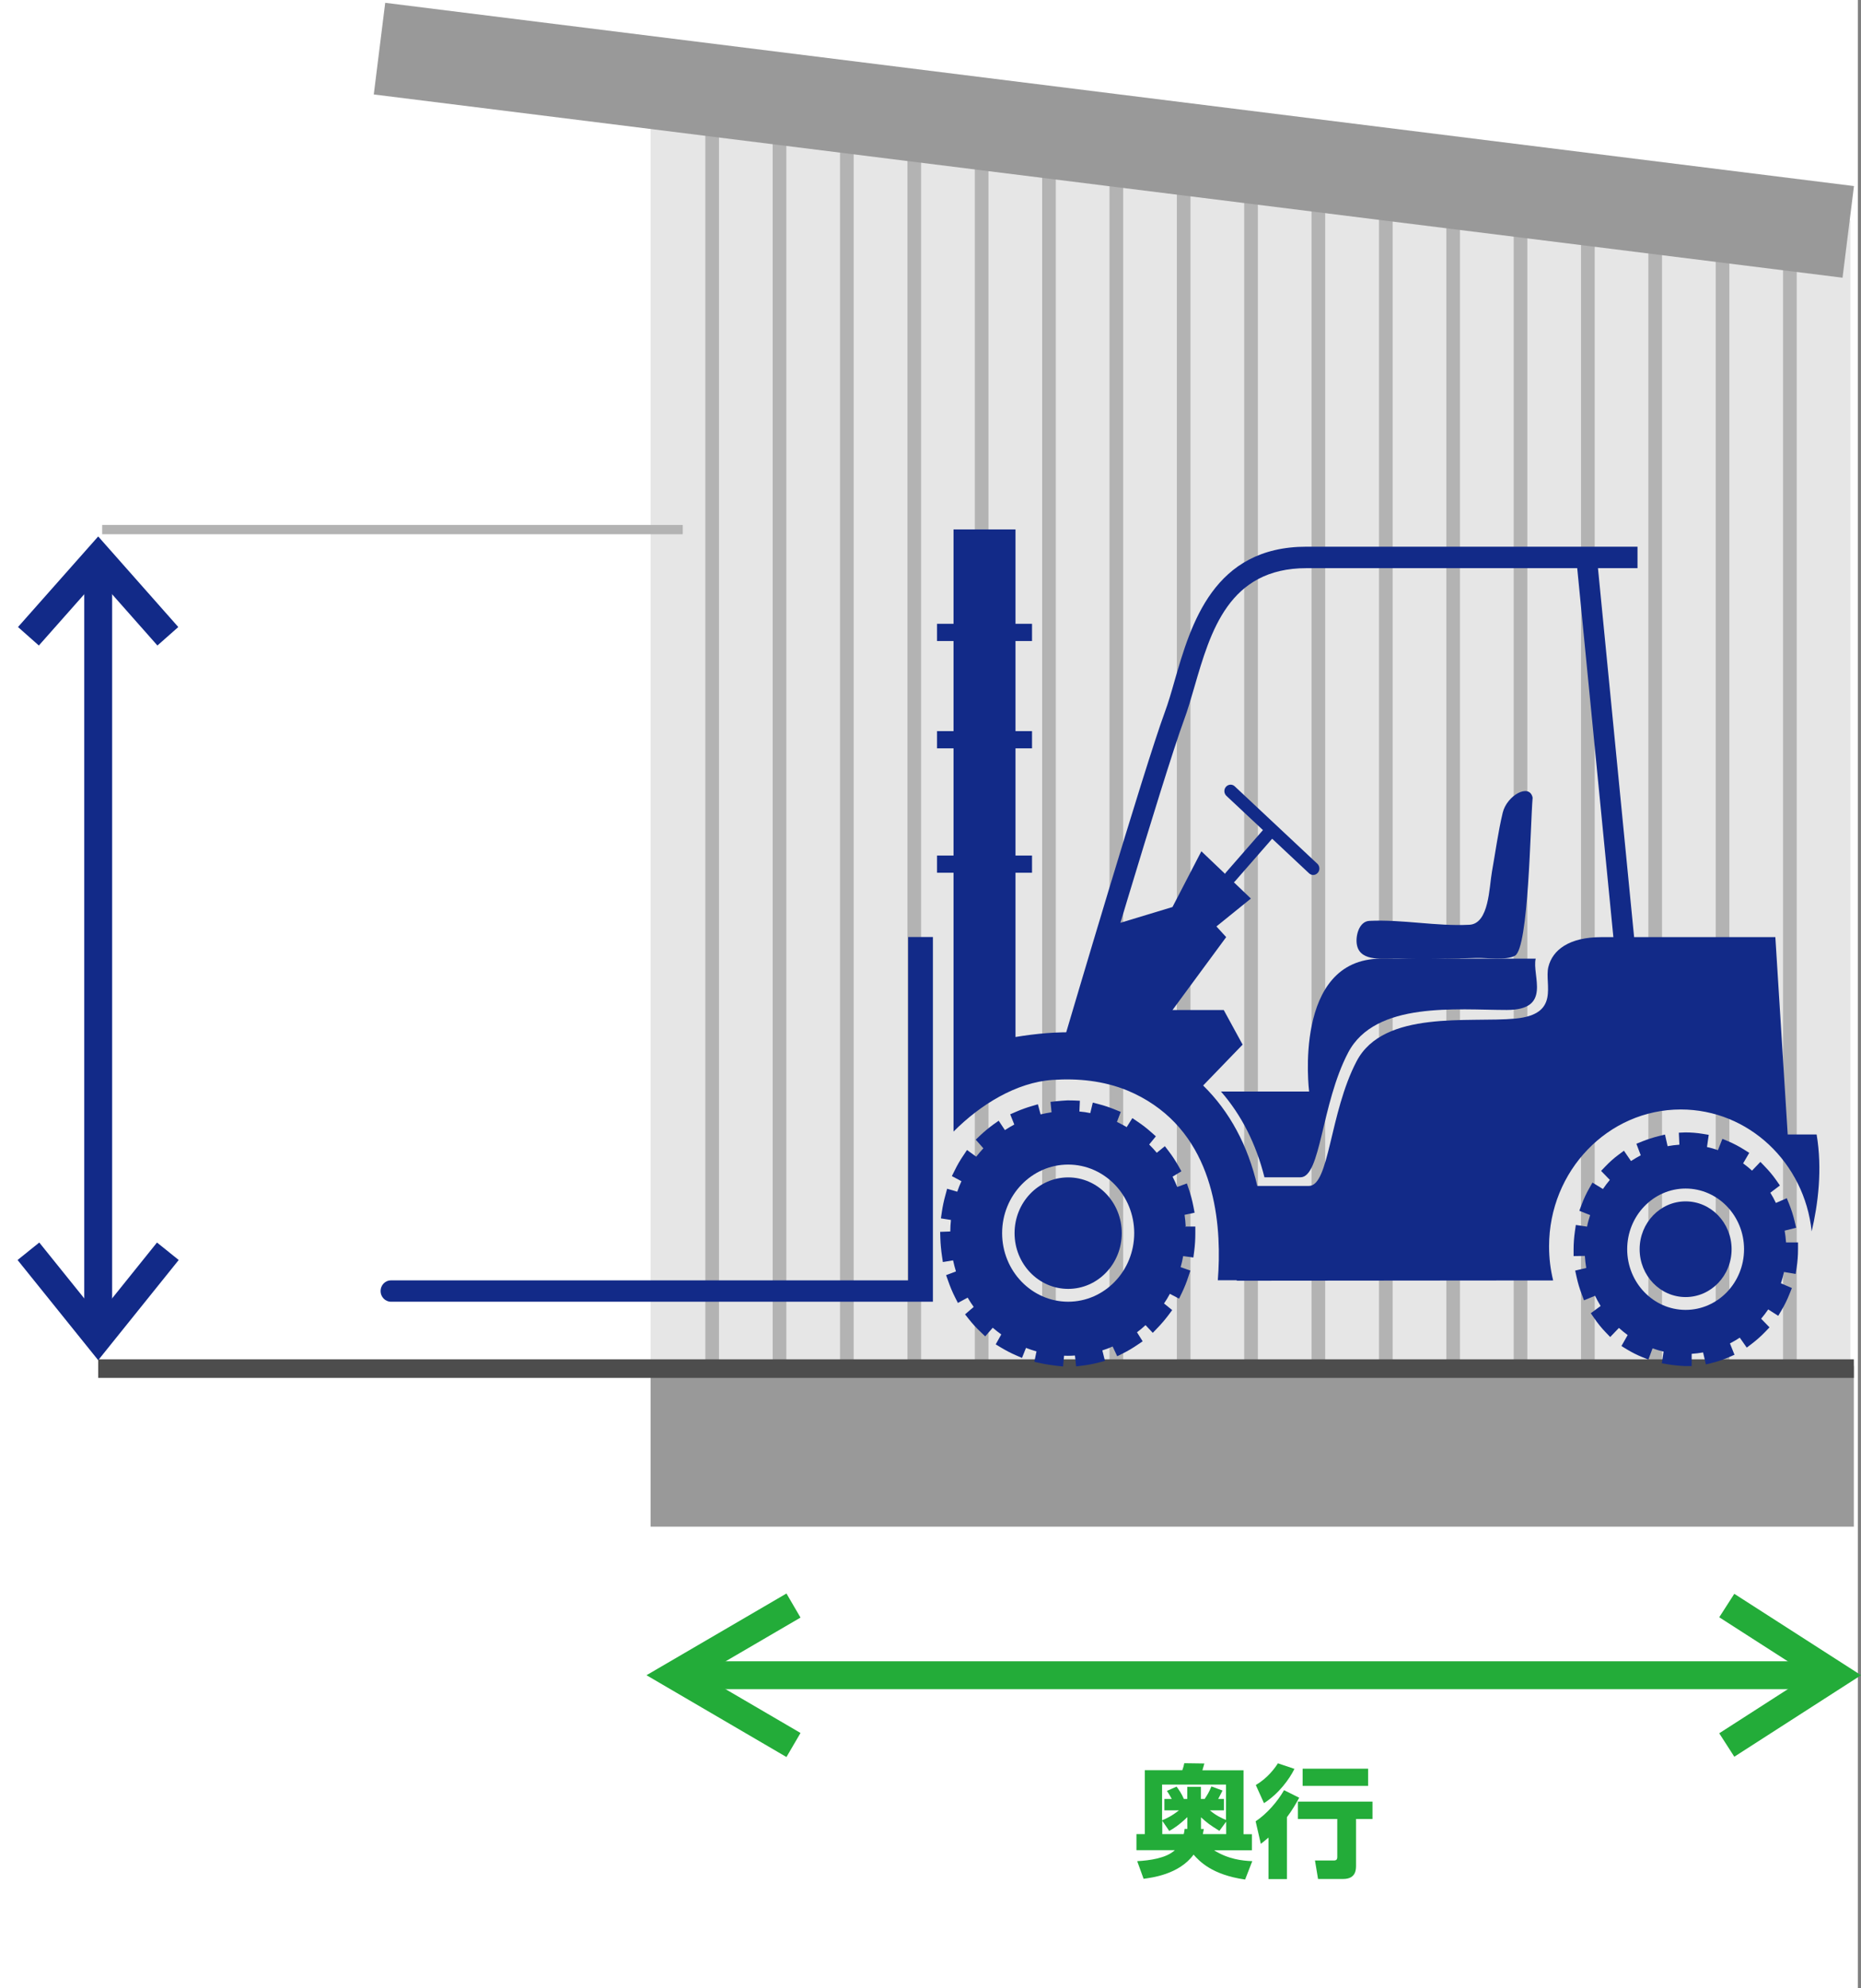
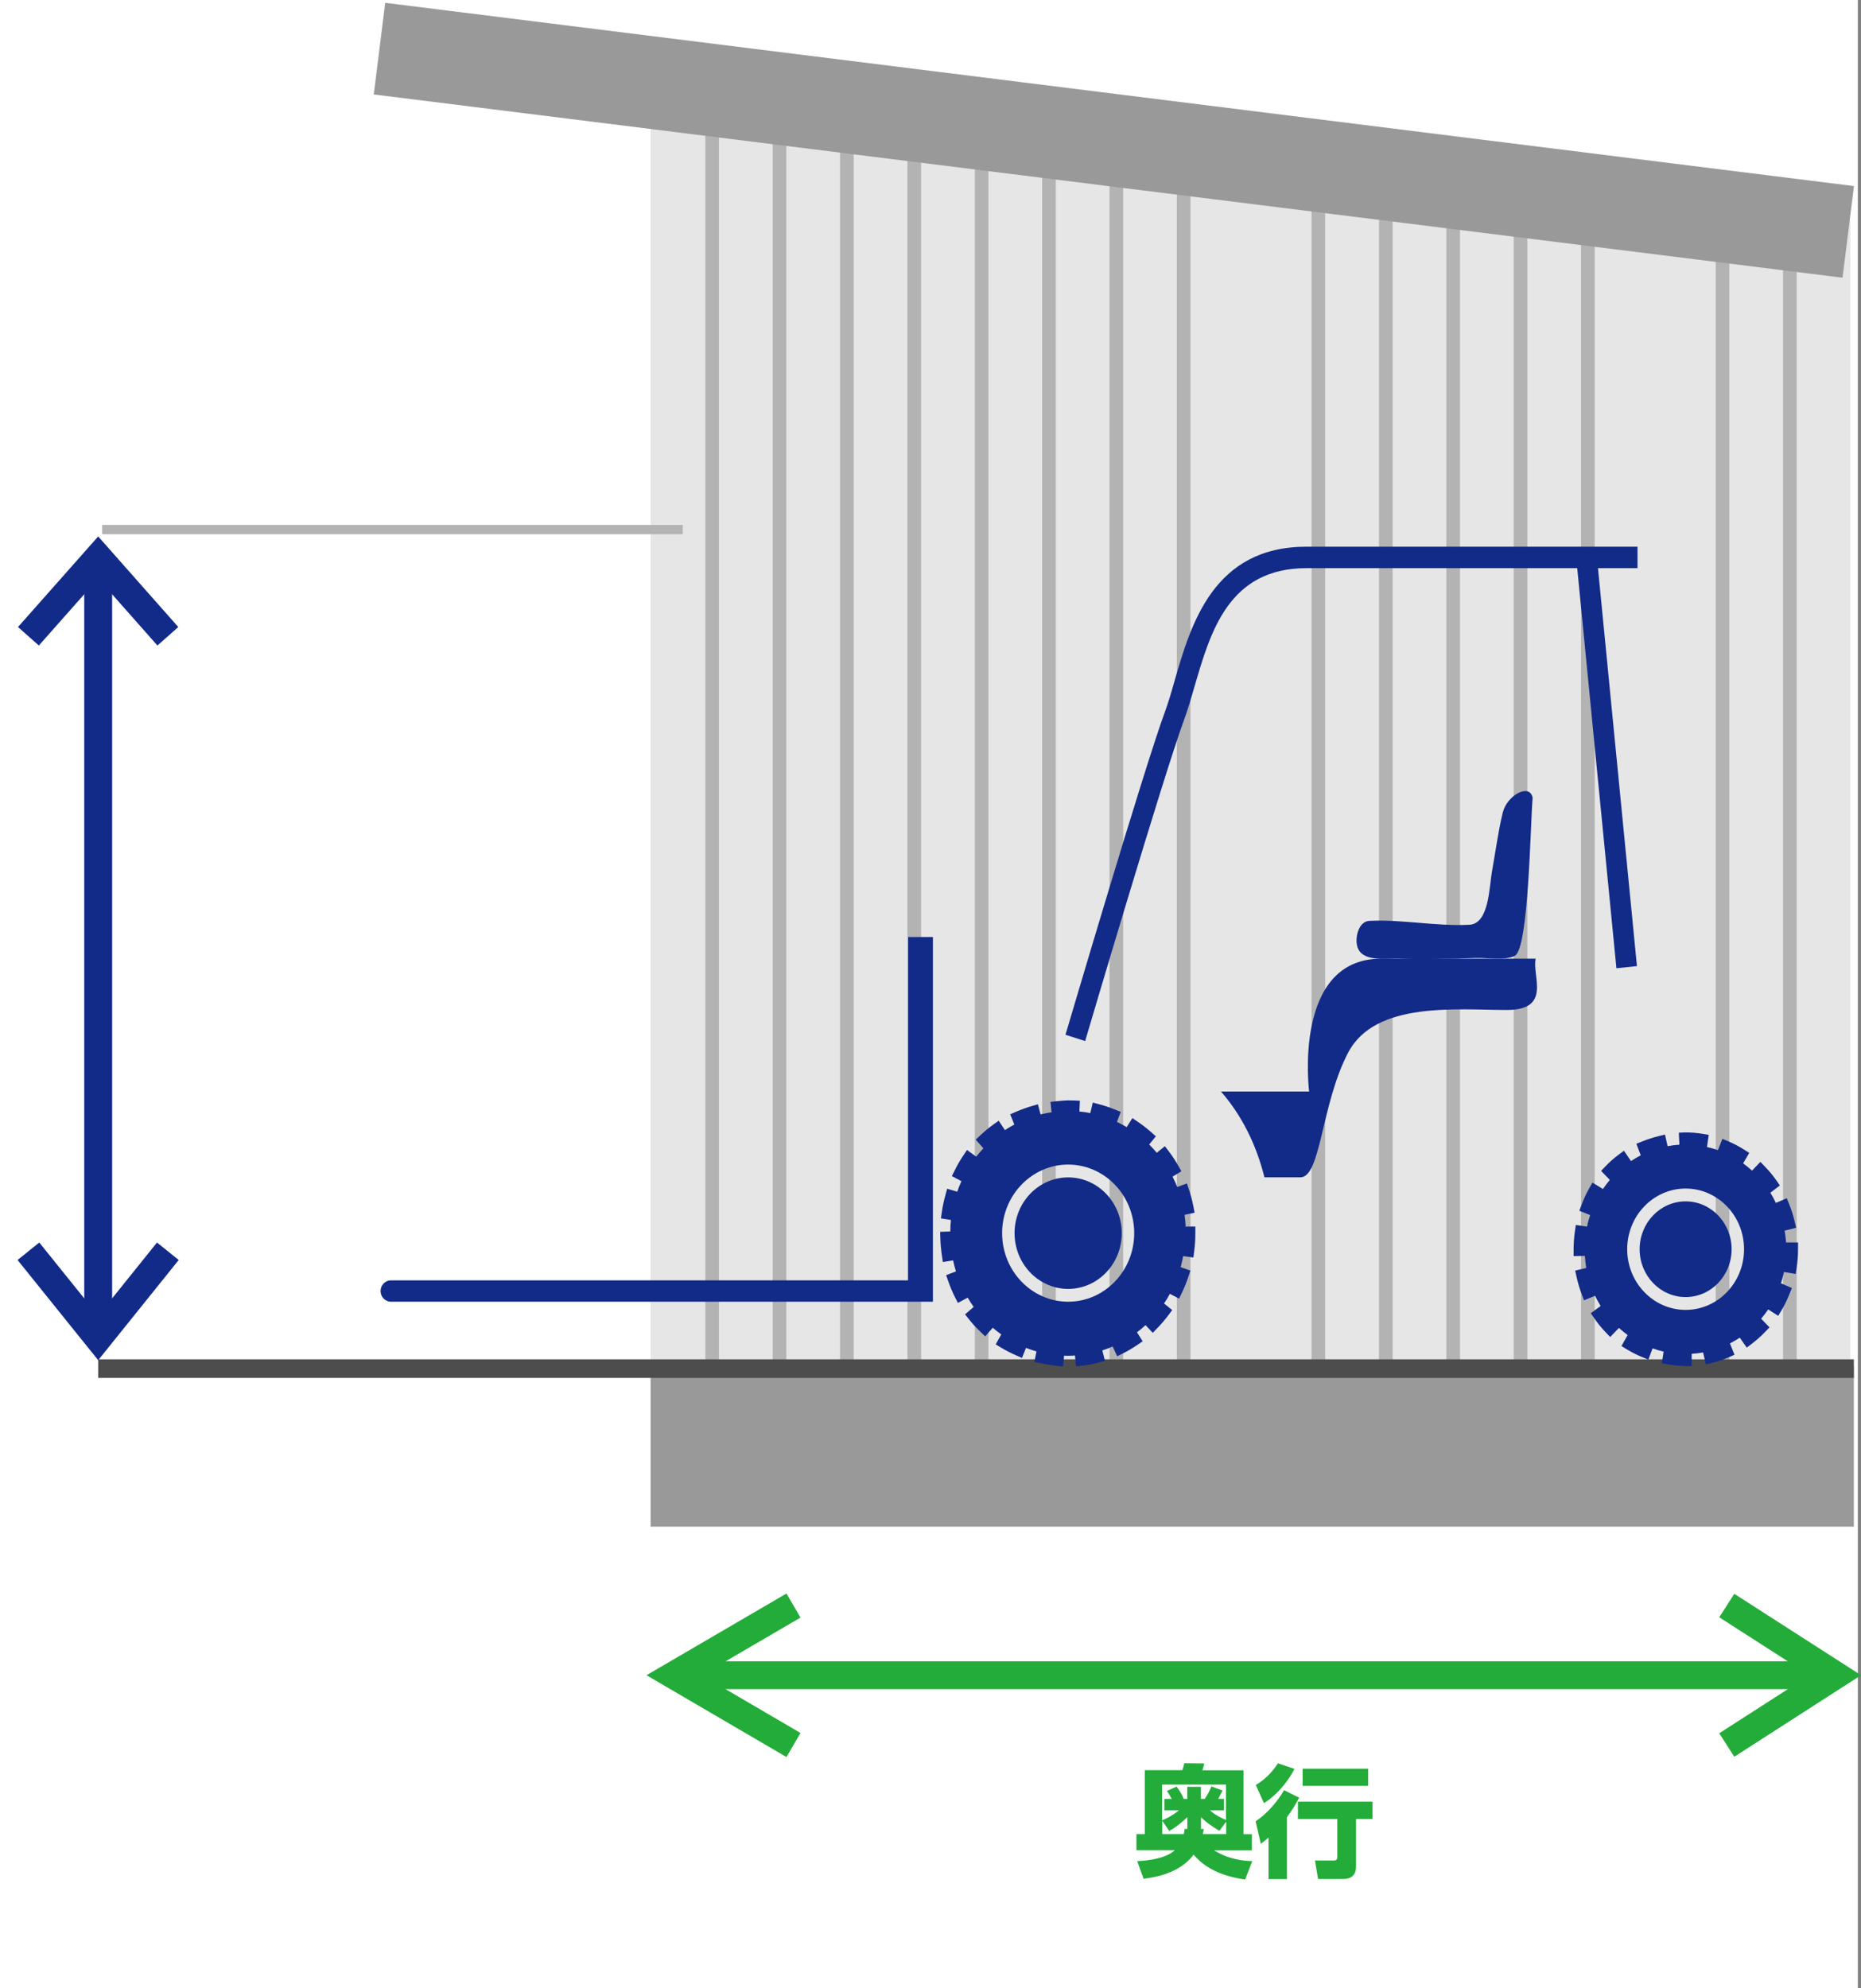
<svg xmlns="http://www.w3.org/2000/svg" id="_イヤー_2" data-name="レイヤー 2" width="200.34" height="214" viewBox="0 0 200.34 214">
  <rect x="0" y="0" width="200.34" height="214" fill="#808080" stroke="none" />
  <defs>
    <style>
      .cls-1 {
        fill: #fff;
      }

      .cls-2 {
        stroke: #b3b3b3;
      }

      .cls-2, .cls-3, .cls-4, .cls-5 {
        fill: none;
        stroke-miterlimit: 10;
      }

      .cls-3 {
        stroke: #4d4d4d;
        stroke-width: 2px;
      }

      .cls-4 {
        stroke: #122a88;
      }

      .cls-4, .cls-5 {
        stroke-width: 3px;
      }

      .cls-6 {
        fill: #e6e6e6;
      }

      .cls-7 {
        fill: #23ac39;
      }

      .cls-8 {
        fill: #122a88;
      }

      .cls-5 {
        stroke: #23ac39;
      }

      .cls-9 {
        fill: #999;
      }

      .cls-10 {
        fill: #b3b3b3;
      }
    </style>
  </defs>
  <g id="_イヤー_2-2" data-name="レイヤー 2">
    <g>
      <rect class="cls-1" width="200" height="214" />
      <g>
        <g>
          <polygon class="cls-6" points="199.2 23.73 70.04 5.33 70.04 155.47 199.2 155.47 199.2 23.73" />
          <rect class="cls-10" x="75.93" y="12.33" width="1.47" height="136.52" />
          <rect class="cls-10" x="83.18" y="12.33" width="1.47" height="136.52" />
          <rect class="cls-10" x="90.43" y="12.33" width="1.47" height="136.52" />
          <rect class="cls-10" x="97.69" y="12.33" width="1.47" height="136.52" />
          <rect class="cls-10" x="104.94" y="12.33" width="1.47" height="136.52" />
          <rect class="cls-10" x="112.19" y="12.33" width="1.47" height="136.52" />
          <rect class="cls-10" x="119.44" y="12.33" width="1.47" height="136.52" />
          <rect class="cls-10" x="126.69" y="12.33" width="1.47" height="136.52" />
-           <rect class="cls-10" x="133.94" y="12.33" width="1.47" height="136.52" />
          <rect class="cls-10" x="141.19" y="17.84" width="1.47" height="131" />
          <rect class="cls-10" x="148.45" y="17.84" width="1.47" height="131" />
          <rect class="cls-10" x="155.7" y="17.84" width="1.47" height="131" />
          <rect class="cls-10" x="162.95" y="21.16" width="1.47" height="127.69" />
          <rect class="cls-10" x="170.2" y="21.16" width="1.47" height="127.69" />
-           <rect class="cls-10" x="177.45" y="21.16" width="1.47" height="127.69" />
          <rect class="cls-10" x="184.7" y="24.47" width="1.47" height="124.38" />
          <rect class="cls-10" x="191.95" y="22.26" width="1.47" height="126.59" />
          <rect class="cls-9" x="40.24" y="10.12" width="159.34" height="9.94" transform="translate(2.79 -14.72) rotate(7.11)" />
          <rect class="cls-9" x="70.04" y="147.01" width="129.53" height="17.3" />
        </g>
        <line class="cls-3" x1="199.57" y1="147.3" x2="10.57" y2="147.3" />
        <g>
          <path class="cls-8" d="M116.83,112.05l-2.13-.68c.35-1.17,8.48-28.73,10.69-34.71,.37-1,.71-2.16,1.06-3.4,1.76-6.09,4.18-14.42,14.2-14.42h35.63v2.31h-35.63c-8.37,0-10.33,6.79-12.07,12.78-.37,1.28-.72,2.49-1.12,3.56-2.18,5.9-10.56,34.27-10.64,34.55Z" />
          <polygon class="cls-8" points="174.01 104.21 169.69 60.12 171.9 59.88 176.22 103.98 174.01 104.21" />
          <path class="cls-8" d="M165.33,103.18c-3.96,0-10.55,0-16.66,0-9.55,.01-7.74,14.3-7.74,14.3h-9.49c2.2,2.52,3.78,5.63,4.68,9.23h3.87c2.22,0,2.22-7.85,5.14-13.42,2.92-5.57,11.75-4.59,17.08-4.59,4.9,0,2.68-3.68,3.11-5.53Z" />
          <path class="cls-8" d="M164.99,85.86c-.25,2.95-.42,16.17-1.9,17-.95,.53-3.06,.21-4.1,.24-2.83,.08-5.69,.18-8.52,.07-1.42-.05-3.96,.41-4.38-1.4-.22-.95,.19-2.61,1.33-2.66,3.58-.17,7.17,.6,10.76,.42,2.13-.11,2.13-4.04,2.43-5.71,.38-2.11,.66-4.26,1.16-6.35,.44-1.85,2.88-3.23,3.22-1.62Z" />
          <path class="cls-8" d="M97.77,100.86v36.94H42.08c-.61,0-1.11,.52-1.11,1.15s.5,1.15,1.11,1.15h58.35v-39.25h-2.67Z" />
          <g>
            <path class="cls-8" d="M127.64,131.97c-.02-.41-.06-.82-.12-1.22l1.08-.23-.13-.68c-.12-.62-.28-1.23-.48-1.82l-.22-.65-1.04,.38c-.15-.38-.32-.75-.5-1.11l.95-.58-.34-.6c-.31-.54-.65-1.07-1.03-1.56l-.41-.54-.87,.71c-.26-.31-.53-.6-.82-.89l.72-.88-.51-.45c-.46-.41-.95-.79-1.46-1.13l-.56-.38-.61,.97c-.34-.2-.69-.39-1.05-.56l.41-1.08-.62-.25c-.56-.23-1.15-.43-1.74-.58l-.65-.17-.27,1.13c-.38-.08-.77-.14-1.17-.17l.05-1.16-.67-.03c-.21,0-.42-.01-.66-.01-.39,.02-.79,.05-1.17,.09l-.66,.07,.11,1.12c-.4,.06-.79,.14-1.18,.23l-.29-1.09-.64,.19c-.59,.17-1.17,.38-1.72,.62l-.62,.27,.44,1.1c-.35,.18-.68,.39-1.01,.6l-.67-1.01-.55,.39c-.5,.36-.98,.76-1.43,1.18l-.49,.47,.82,.93c-.27,.29-.52,.59-.77,.9l-.99-.72-.38,.57c-.35,.51-.67,1.06-.94,1.62l-.31,.62,1.03,.55c-.17,.37-.32,.74-.45,1.13l-1.09-.32-.18,.67c-.17,.6-.3,1.22-.39,1.84l-.1,.68,1.08,.17c-.04,.41-.07,.82-.07,1.24l-1.09,.04,.02,.69c.02,.63,.08,1.26,.17,1.88l.1,.68,1.1-.18c.09,.4,.19,.8,.31,1.19l-1.06,.4,.23,.65c.21,.6,.45,1.18,.73,1.73l.31,.61,1.05-.57c.2,.34,.42,.68,.65,1l-.93,.8,.42,.53c.39,.49,.81,.95,1.26,1.37l.49,.47,.81-.93c.3,.26,.61,.5,.92,.72l-.6,1.07,.58,.35c.52,.31,1.07,.6,1.63,.84l.62,.27,.43-1.08c.37,.14,.74,.27,1.13,.38l-.23,1.12,.65,.14c.58,.13,1.18,.22,1.78,.29l.66,.07,.11-1.16c.13,0,.26,.01,.39,.01,.26,0,.52-.01,.78-.03l.13,1.17,.66-.08c.6-.07,1.21-.19,1.79-.34l.65-.17-.28-1.13c.38-.12,.75-.26,1.11-.42l.49,1.05,.6-.3c.55-.27,1.08-.59,1.58-.93l.56-.38-.61-.97c.32-.24,.63-.5,.92-.77l.78,.83,.47-.49c.43-.44,.84-.92,1.21-1.41l.41-.55-.88-.71c.23-.33,.44-.68,.63-1.04l.99,.52,.3-.62c.27-.56,.51-1.15,.7-1.75l.22-.65-1.05-.37c.11-.39,.2-.79,.27-1.19l1.1,.15,.09-.69c.08-.62,.12-1.26,.12-1.89v-.75h-1.11Zm-12.65,8.13c-3.92,0-7.11-3.31-7.11-7.38s3.19-7.38,7.11-7.38,7.11,3.31,7.11,7.38-3.19,7.38-7.11,7.38Z" />
            <ellipse class="cls-8" cx="114.99" cy="132.72" rx="5.77" ry="6" />
          </g>
          <g>
            <path class="cls-8" d="M192.27,133.71c-.03-.43-.08-.85-.15-1.26l1.24-.31-.16-.67c-.15-.64-.35-1.27-.59-1.87l-.26-.64-1.17,.51c-.18-.38-.38-.75-.6-1.1l1.03-.78-.39-.56c-.37-.53-.79-1.03-1.24-1.49l-.47-.49-.9,.94c-.31-.28-.63-.54-.96-.78l.66-1.13-.57-.36c-.54-.34-1.11-.64-1.7-.89l-.62-.26-.48,1.22c-.38-.14-.78-.25-1.18-.34l.19-1.31-.66-.11c-.61-.1-1.23-.15-1.87-.15h0l-.69,.03,.06,1.29c-.43,.03-.85,.08-1.27,.16l-.28-1.25-.65,.16c-.62,.15-1.23,.35-1.81,.58l-.62,.25,.47,1.24c-.36,.19-.71,.4-1.05,.62l-.76-1.11-.54,.4c-.52,.38-1.01,.82-1.45,1.28l-.47,.49,.94,.97c-.26,.31-.51,.64-.74,.98l-1.13-.69-.34,.6c-.32,.56-.6,1.16-.83,1.78l-.24,.65,1.16,.47c-.13,.4-.25,.81-.33,1.24l-1.21-.18-.1,.69c-.09,.64-.14,1.29-.14,1.94v.72l1.21-.02c.03,.44,.08,.87,.15,1.3l-1.19,.28,.15,.68c.14,.64,.33,1.28,.56,1.88l.24,.64,1.19-.49c.18,.38,.38,.74,.6,1.1l-1.06,.78,.39,.56c.37,.54,.78,1.05,1.23,1.51l.47,.49,.94-.98c.3,.27,.61,.53,.94,.77l-.67,1.18,.57,.35c.54,.33,1.12,.62,1.71,.86l.62,.25,.45-1.21c.39,.14,.79,.26,1.19,.35l-.19,1.26,.66,.11c.6,.1,1.22,.16,1.88,.19h.67v-1.32c.42-.03,.83-.08,1.23-.15l.3,1.29,.65-.16c.61-.15,1.22-.36,1.81-.61l.62-.27-.49-1.22c.37-.19,.72-.4,1.06-.62l.75,1.07,.54-.41c.51-.39,1-.82,1.44-1.28l.47-.49-.9-.93c.27-.32,.52-.65,.76-1l1.08,.69,.35-.59c.33-.56,.62-1.15,.86-1.76l.26-.64-1.18-.51c.13-.4,.24-.81,.33-1.22l1.26,.21,.1-.68c.1-.64,.15-1.31,.15-1.98v-.73h-1.27Zm-10.81,7.27c-3.47,0-6.29-2.93-6.29-6.53s2.82-6.53,6.29-6.53,6.29,2.93,6.29,6.53-2.82,6.53-6.29,6.53Z" />
            <ellipse class="cls-8" cx="181.46" cy="134.45" rx="4.95" ry="5.15" />
          </g>
-           <path class="cls-8" d="M195.56,122.1h-3.11l-1.33-21.24h-18.71c-3.51,0-5.29,1.39-5.73,3.23-.44,1.85,1.33,5.08-3.56,5.54s-14.16-.98-17.08,4.59c-2.92,5.57-2.92,13.42-5.14,13.42h-5.55c-1.01-4.35-2.97-8.01-5.83-10.81l4.25-4.4-2.03-3.72h-5.52l5.78-7.85-1.05-1.15,3.71-3-1.83-1.75s.07-.06,.11-.1l4.01-4.59,3.97,3.72c.13,.12,.29,.18,.45,.18,.18,0,.36-.08,.49-.23,.25-.28,.23-.72-.05-.98l-8.89-8.33c-.27-.26-.69-.23-.94,.05-.25,.28-.23,.72,.05,.98l3.93,3.68-4.01,4.59s-.05,.08-.07,.12l-2.55-2.43-3.11,6-6.87,2.08-4.25,10.85,1.04,.58c-2.34-.11-4.63,.12-6.82,.48v-17.68h1.78v-1.85h-1.78v-11.54h1.78v-1.85h-1.78v-9.7h1.78v-1.85h-1.78v-10.16h-6.67v10.16h-1.78v1.85h1.78v9.7h-1.78v1.85h1.78v11.54h-1.78v1.85h1.78v27.86c2.88-2.9,6.77-5.3,10.65-5.56,2.73-.19,5.51,.09,8.07,1.14,.99,.41,1.94,.92,2.83,1.53,6.88,4.7,7.32,13.58,6.9,18.89h2.04v.05l34.06-.03c-.29-1.17-.44-2.4-.44-3.67,0-8.13,6.35-14.73,14.18-14.73,7.31,0,13.32,5.74,14.09,13.12,.68-2.9,1.17-6.67,.53-10.45Z" />
        </g>
        <g>
          <line class="cls-4" x1="10.57" y1="61.87" x2="10.57" y2="143.15" />
          <polyline class="cls-4" points="18.07 68.48 10.57 60 3.06 68.48" />
          <polyline class="cls-4" points="18.07 134.67 10.57 144 3.06 134.67" />
        </g>
        <g>
          <g>
            <path class="cls-7" d="M122.43,200.31c1.3-.07,3.13-.31,4.04-1.18h-4.13v-1.73h.9v-6.88h4.04c.1-.27,.16-.48,.21-.75l2.16,.03c-.04,.14-.08,.31-.21,.73h4.43v6.88h.9v1.73h-4.07c1.51,.96,3.04,1.13,4.11,1.17l-.77,1.98c-3.6-.51-4.94-2-5.55-2.68-1.56,2.13-4.5,2.48-5.38,2.6l-.68-1.88Zm2.92-5.47v-1.22h.79c-.03-.05-.21-.42-.52-.87l1.04-.46c.23,.31,.52,.71,.79,1.33h.36v-1.31h1.47v1.31h.4c.26-.39,.48-.73,.73-1.35l1.2,.44c-.29,.58-.46,.87-.47,.91h.62v1.22h-1.52c.65,.55,1.21,.81,1.74,1.04v-3.81h-6.88v3.85c.49-.22,1.01-.44,1.82-1.08h-1.59Zm2.47,2v-1.27c-.9,.88-1.6,1.3-1.95,1.49l-.75-1.1v1.44h2.31c.04-.13,.05-.22,.1-.56h.29Zm1.77,.03c-.07,.35-.08,.43-.1,.53h2.51v-1.34l-.73,.99c-1.04-.64-1.35-.88-1.98-1.46v1.26h.3Z" />
            <path class="cls-7" d="M139.87,193.47c-.4,.74-.81,1.42-1.33,2.11v6.66h-1.98v-4.47c-.4,.34-.57,.48-.83,.68l-.56-2.43c1.2-.78,2.38-2.15,3.06-3.35l1.64,.82Zm-.52-3.09c-.56,1.13-1.7,2.68-3.28,3.69l-.88-1.95c1.31-.78,2.07-1.85,2.38-2.34l1.78,.6Zm8.4,3.52v1.87h-1.77v5c0,.43,0,1.46-1.39,1.46h-2.7l-.33-1.99h2c.31,0,.4-.1,.4-.4v-4.07h-4.24v-1.87h8.02Zm-.47-3.54v1.85h-7.05v-1.85h7.05Z" />
          </g>
          <g>
            <line class="cls-5" x1="196.4" y1="180.3" x2="73.74" y2="180.3" />
            <polyline class="cls-5" points="185.89 187.81 197.57 180.3 185.89 172.8" />
            <polyline class="cls-5" points="85.42 187.81 72.57 180.3 85.42 172.8" />
          </g>
        </g>
        <line class="cls-2" x1="73.5" y1="57" x2="11" y2="57" />
      </g>
    </g>
  </g>
</svg>